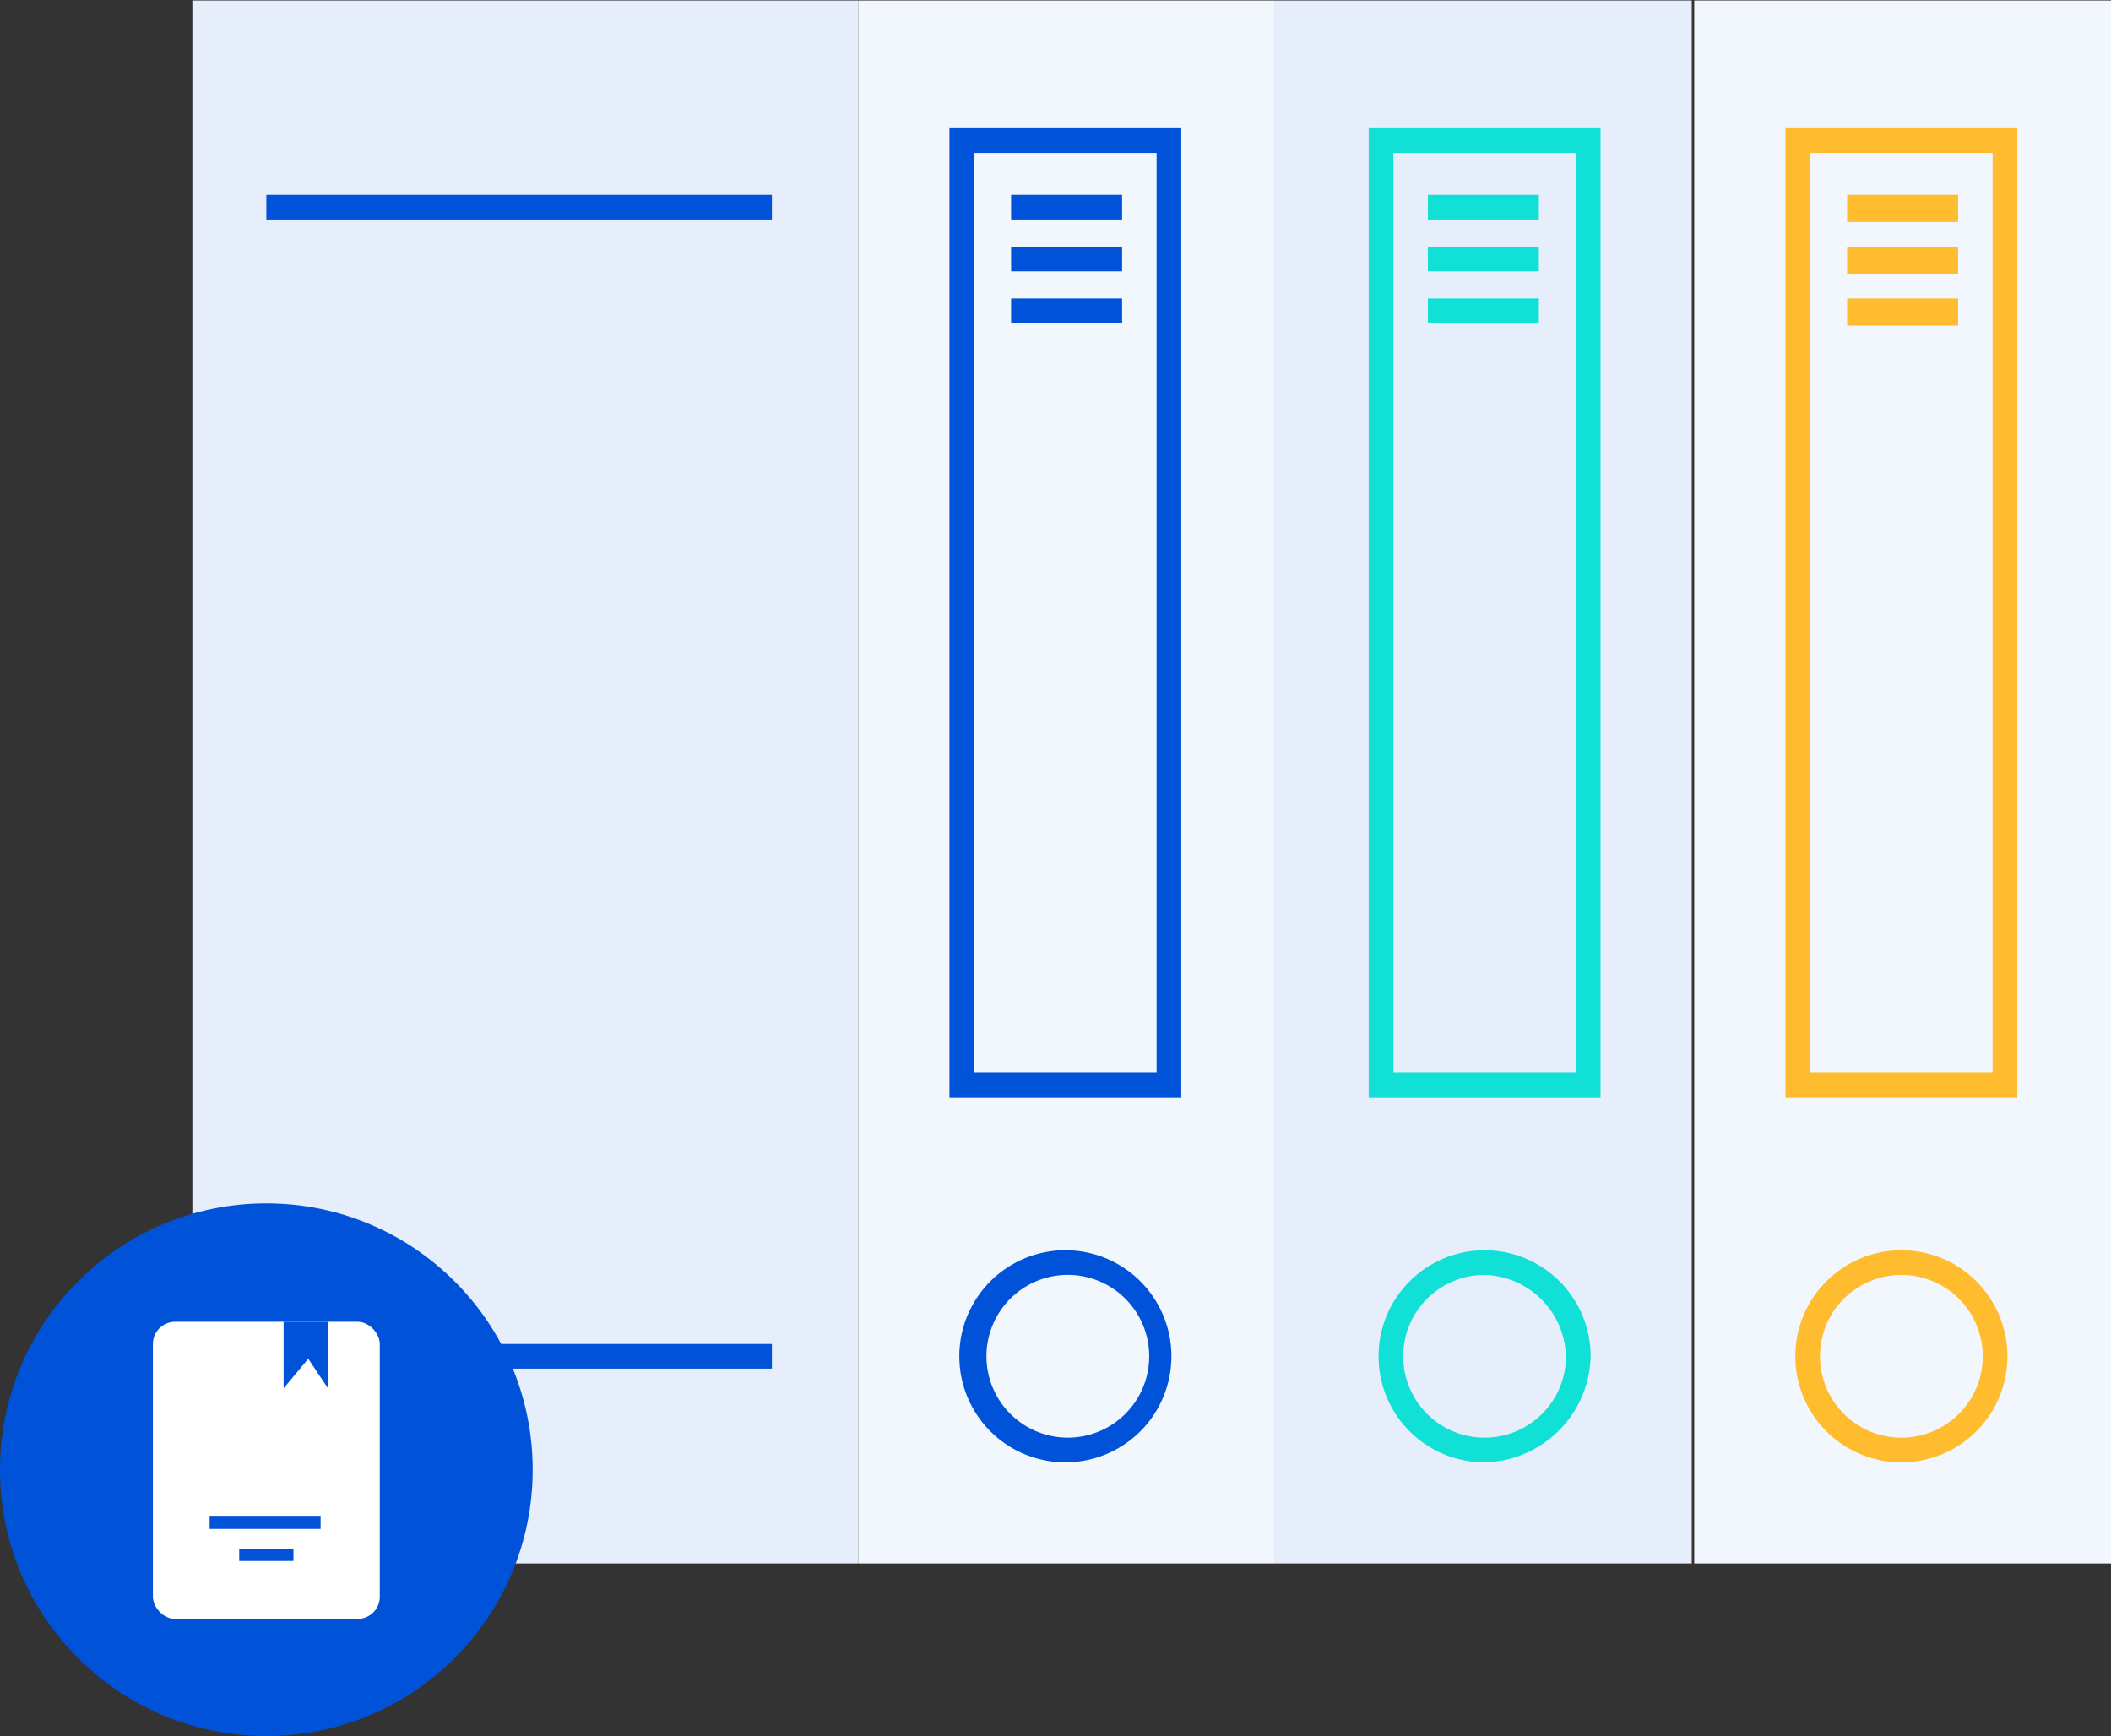
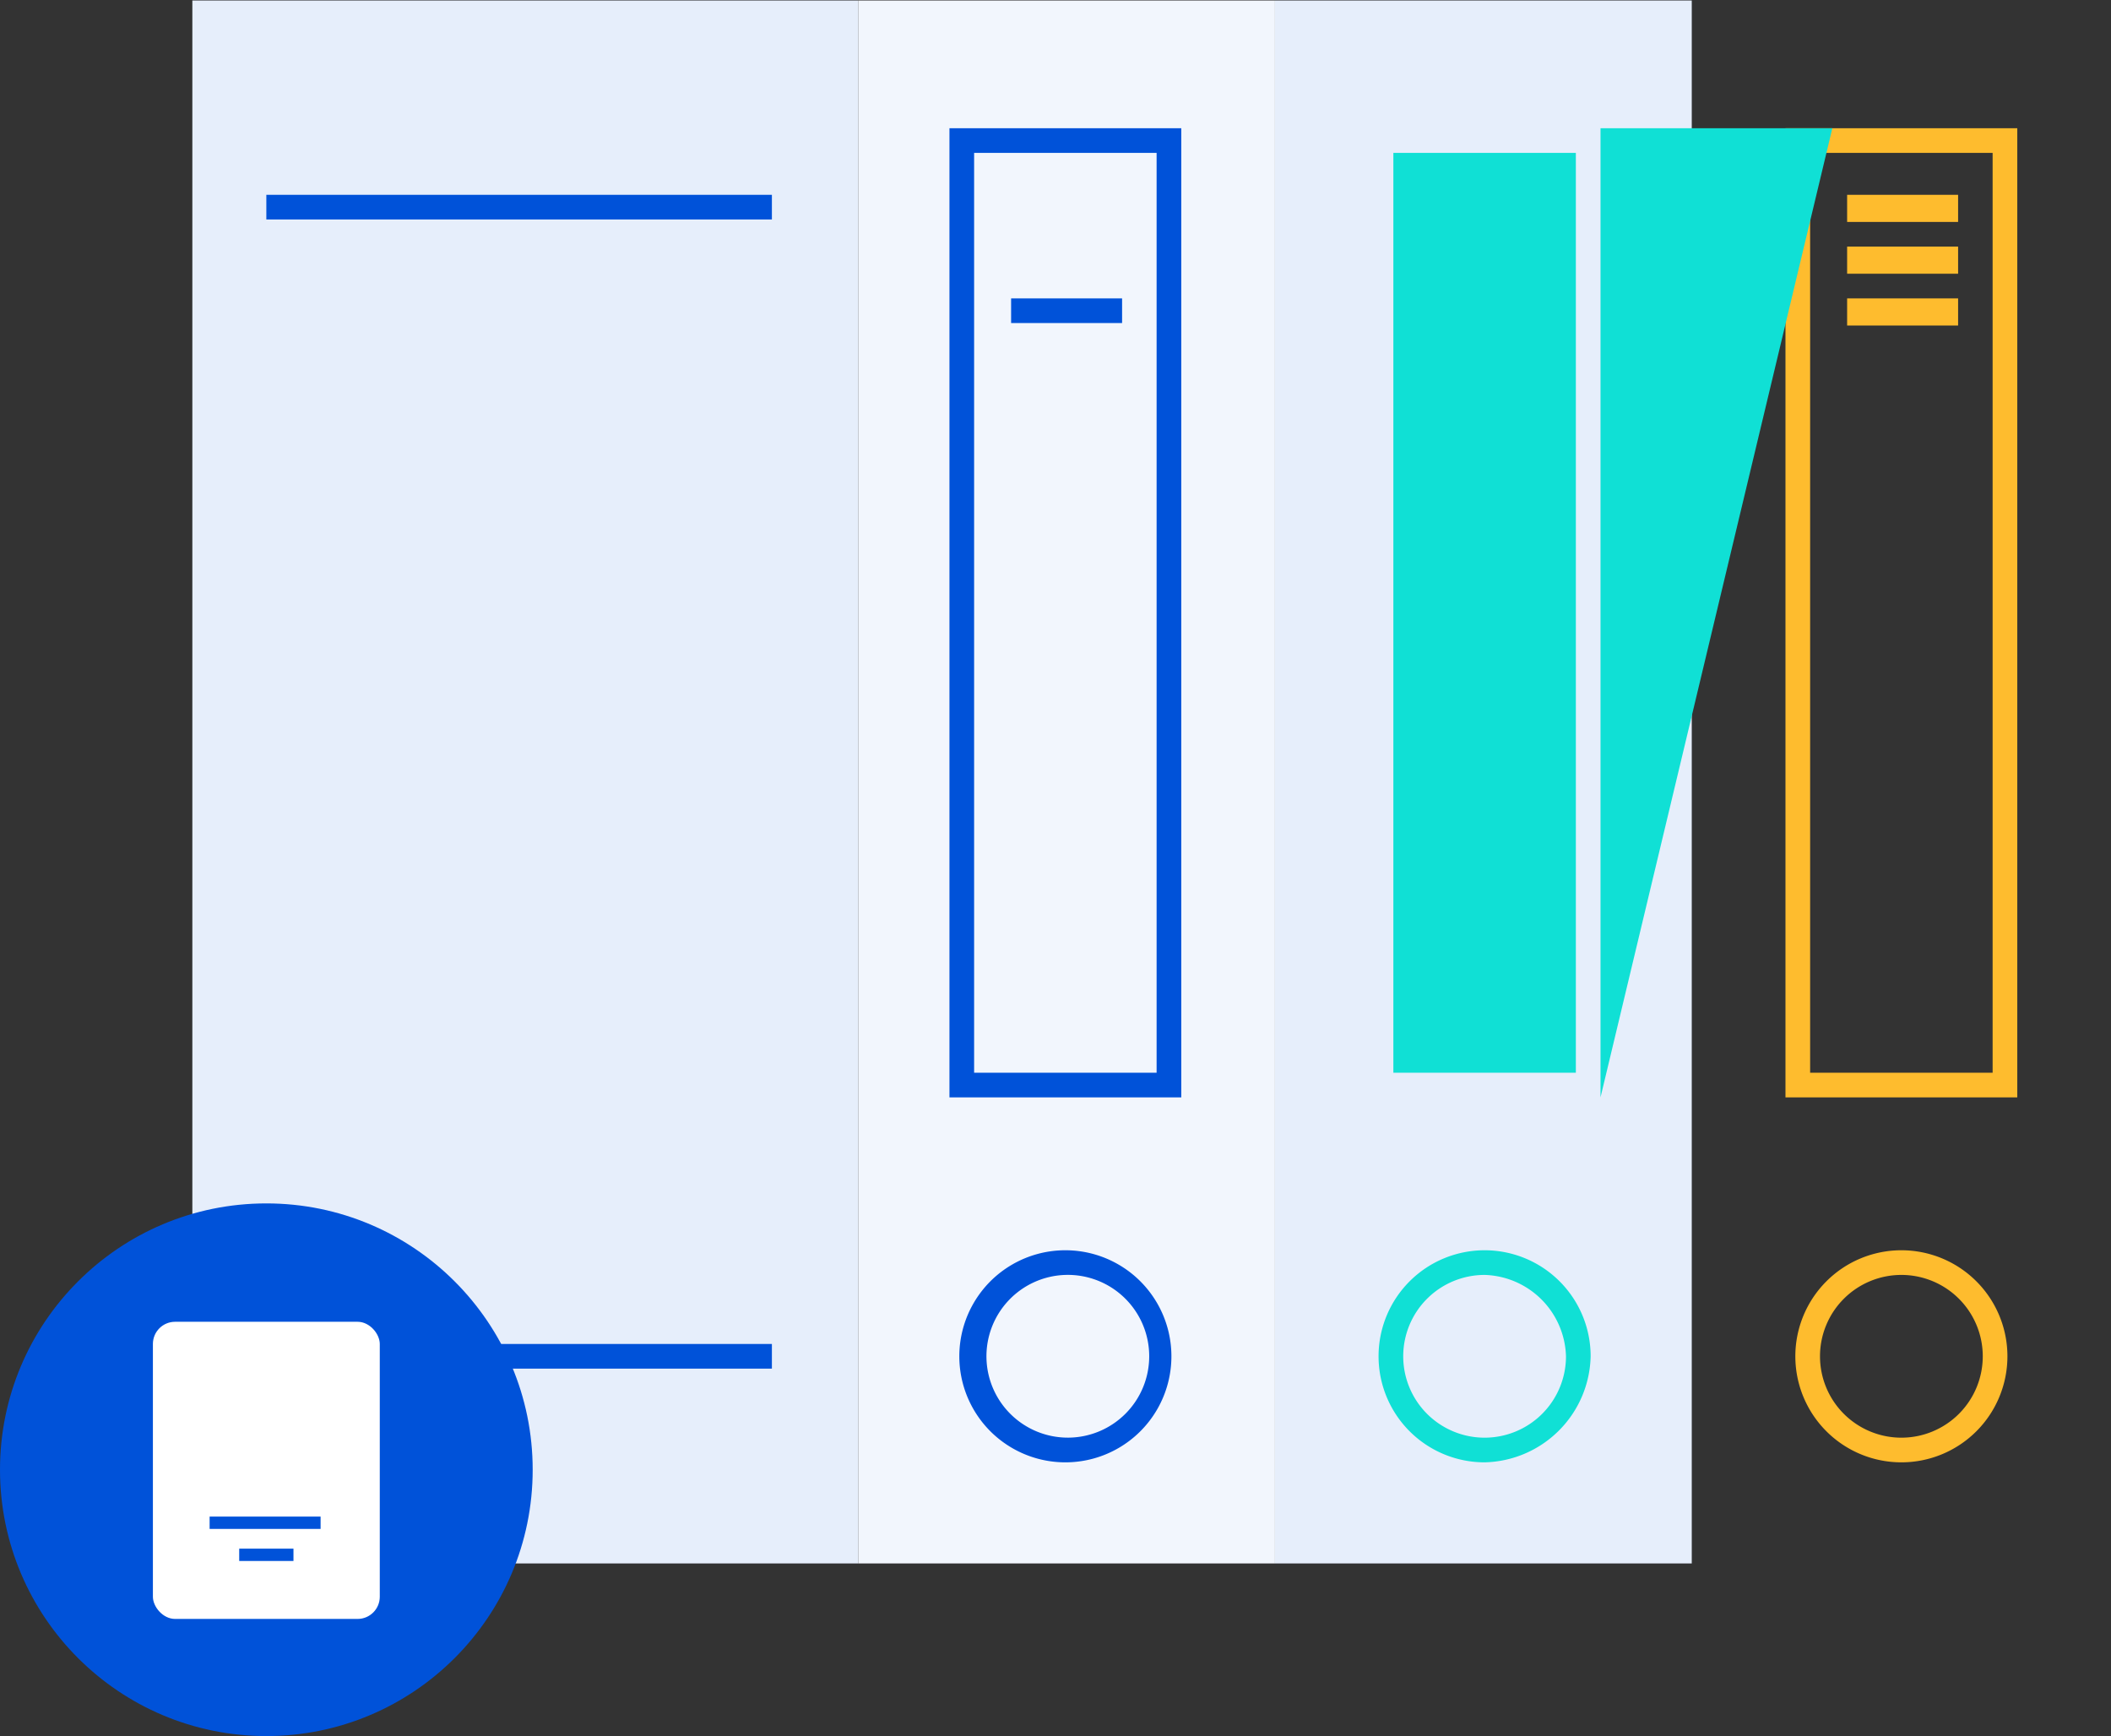
<svg xmlns="http://www.w3.org/2000/svg" id="图层_1" data-name="图层 1" viewBox="0 0 85.6 70.4">
  <rect x="0" y="0" width="85.6" height="70.4" fill="#333333" stroke="none" />
  <defs>
    <style>
            .cls-1{fill:#f2f6fd;}.cls-2{fill:#febc2e;}.cls-3{opacity:0.05;}.cls-4{fill:#0052d9;}.cls-5{fill:#e6eefb;}.cls-6{fill:#10e0d5;}.cls-7{fill:#fff;}
        </style>
  </defs>
  <title />
-   <rect class="cls-1" x="68.6" width="16.9" height="63.38" transform="translate(154.2 63.4) rotate(-180)" />
  <path class="cls-2" d="M81.8,44.5H72.4V5.2h9.4Zm-8.4-1h7.4V6.2H73.4Z" />
  <path class="cls-2" d="M77.1,59.3A4.3,4.3,0,1,1,81.4,55,4.3,4.3,0,0,1,77.1,59.3Zm0-7.6A3.3,3.3,0,1,0,80.4,55,3.3,3.3,0,0,0,77.1,51.7Z" />
  <rect class="cls-2" x="74.9" y="7.9" width="4.5" height="1.1" />
  <rect class="cls-2" x="74.9" y="10" width="4.5" height="1.1" />
  <rect class="cls-2" x="74.9" y="12.1" width="4.5" height="1.1" />
  <g class="cls-3">
    <rect class="cls-4" x="51.7" width="16.9" height="63.38" transform="translate(120.3 63.4) rotate(-180)" />
  </g>
  <rect class="cls-5" x="51.7" width="16.9" height="63.38" transform="translate(120.3 63.4) rotate(-180)" />
  <g class="cls-3">
    <rect class="cls-4" x="7.8" width="27" height="63.38" transform="translate(42.6 63.4) rotate(-180)" />
  </g>
  <rect class="cls-5" x="7.8" width="27" height="63.38" transform="translate(42.6 63.4) rotate(-180)" />
-   <path class="cls-6" d="M64.9,44.5H55.5V5.2h9.4Zm-8.4-1h7.4V6.2H56.5Z" />
+   <path class="cls-6" d="M64.9,44.5V5.2h9.4Zm-8.4-1h7.4V6.2H56.5Z" />
  <path class="cls-6" d="M60.2,59.3A4.3,4.3,0,1,1,64.5,55,4.4,4.4,0,0,1,60.2,59.3Zm0-7.6A3.3,3.3,0,1,0,63.5,55,3.4,3.4,0,0,0,60.2,51.7Z" />
  <rect class="cls-6" x="57.9" y="7.9" width="4.5" height="1" />
  <rect class="cls-6" x="57.9" y="10" width="4.5" height="1" />
-   <rect class="cls-6" x="57.9" y="12.1" width="4.5" height="1" />
  <rect class="cls-1" x="34.8" width="16.9" height="63.38" transform="translate(86.5 63.4) rotate(-180)" />
  <path class="cls-4" d="M47.9,44.5H38.5V5.2h9.4Zm-8.4-1h7.4V6.2H39.5Z" />
  <path class="cls-4" d="M43.2,59.3a4.3,4.3,0,0,1,0-8.6,4.3,4.3,0,1,1,0,8.6Zm0-7.6A3.3,3.3,0,1,0,46.6,55,3.3,3.3,0,0,0,43.2,51.7Z" />
-   <rect class="cls-4" x="41" y="7.9" width="4.5" height="1" />
-   <rect class="cls-4" x="41" y="10" width="4.5" height="1" />
  <rect class="cls-4" x="41" y="12.1" width="4.5" height="1" />
  <rect class="cls-4" x="10.8" y="7.9" width="20.5" height="1" />
  <rect class="cls-4" x="10.8" y="54.5" width="20.5" height="1" />
  <circle class="cls-4" cx="10.8" cy="59.6" r="10.8" />
  <rect class="cls-7" x="6.2" y="53.6" width="9.2" height="12.05" rx="0.9" />
-   <polygon class="cls-4" points="13.3 56.3 12.5 55.1 11.5 56.3 11.5 53.6 13.3 53.6 13.3 56.3" />
  <rect class="cls-4" x="8.5" y="61.5" width="4.5" height="0.5" />
  <rect class="cls-4" x="9.7" y="62.8" width="2.2" height="0.5" />
</svg>